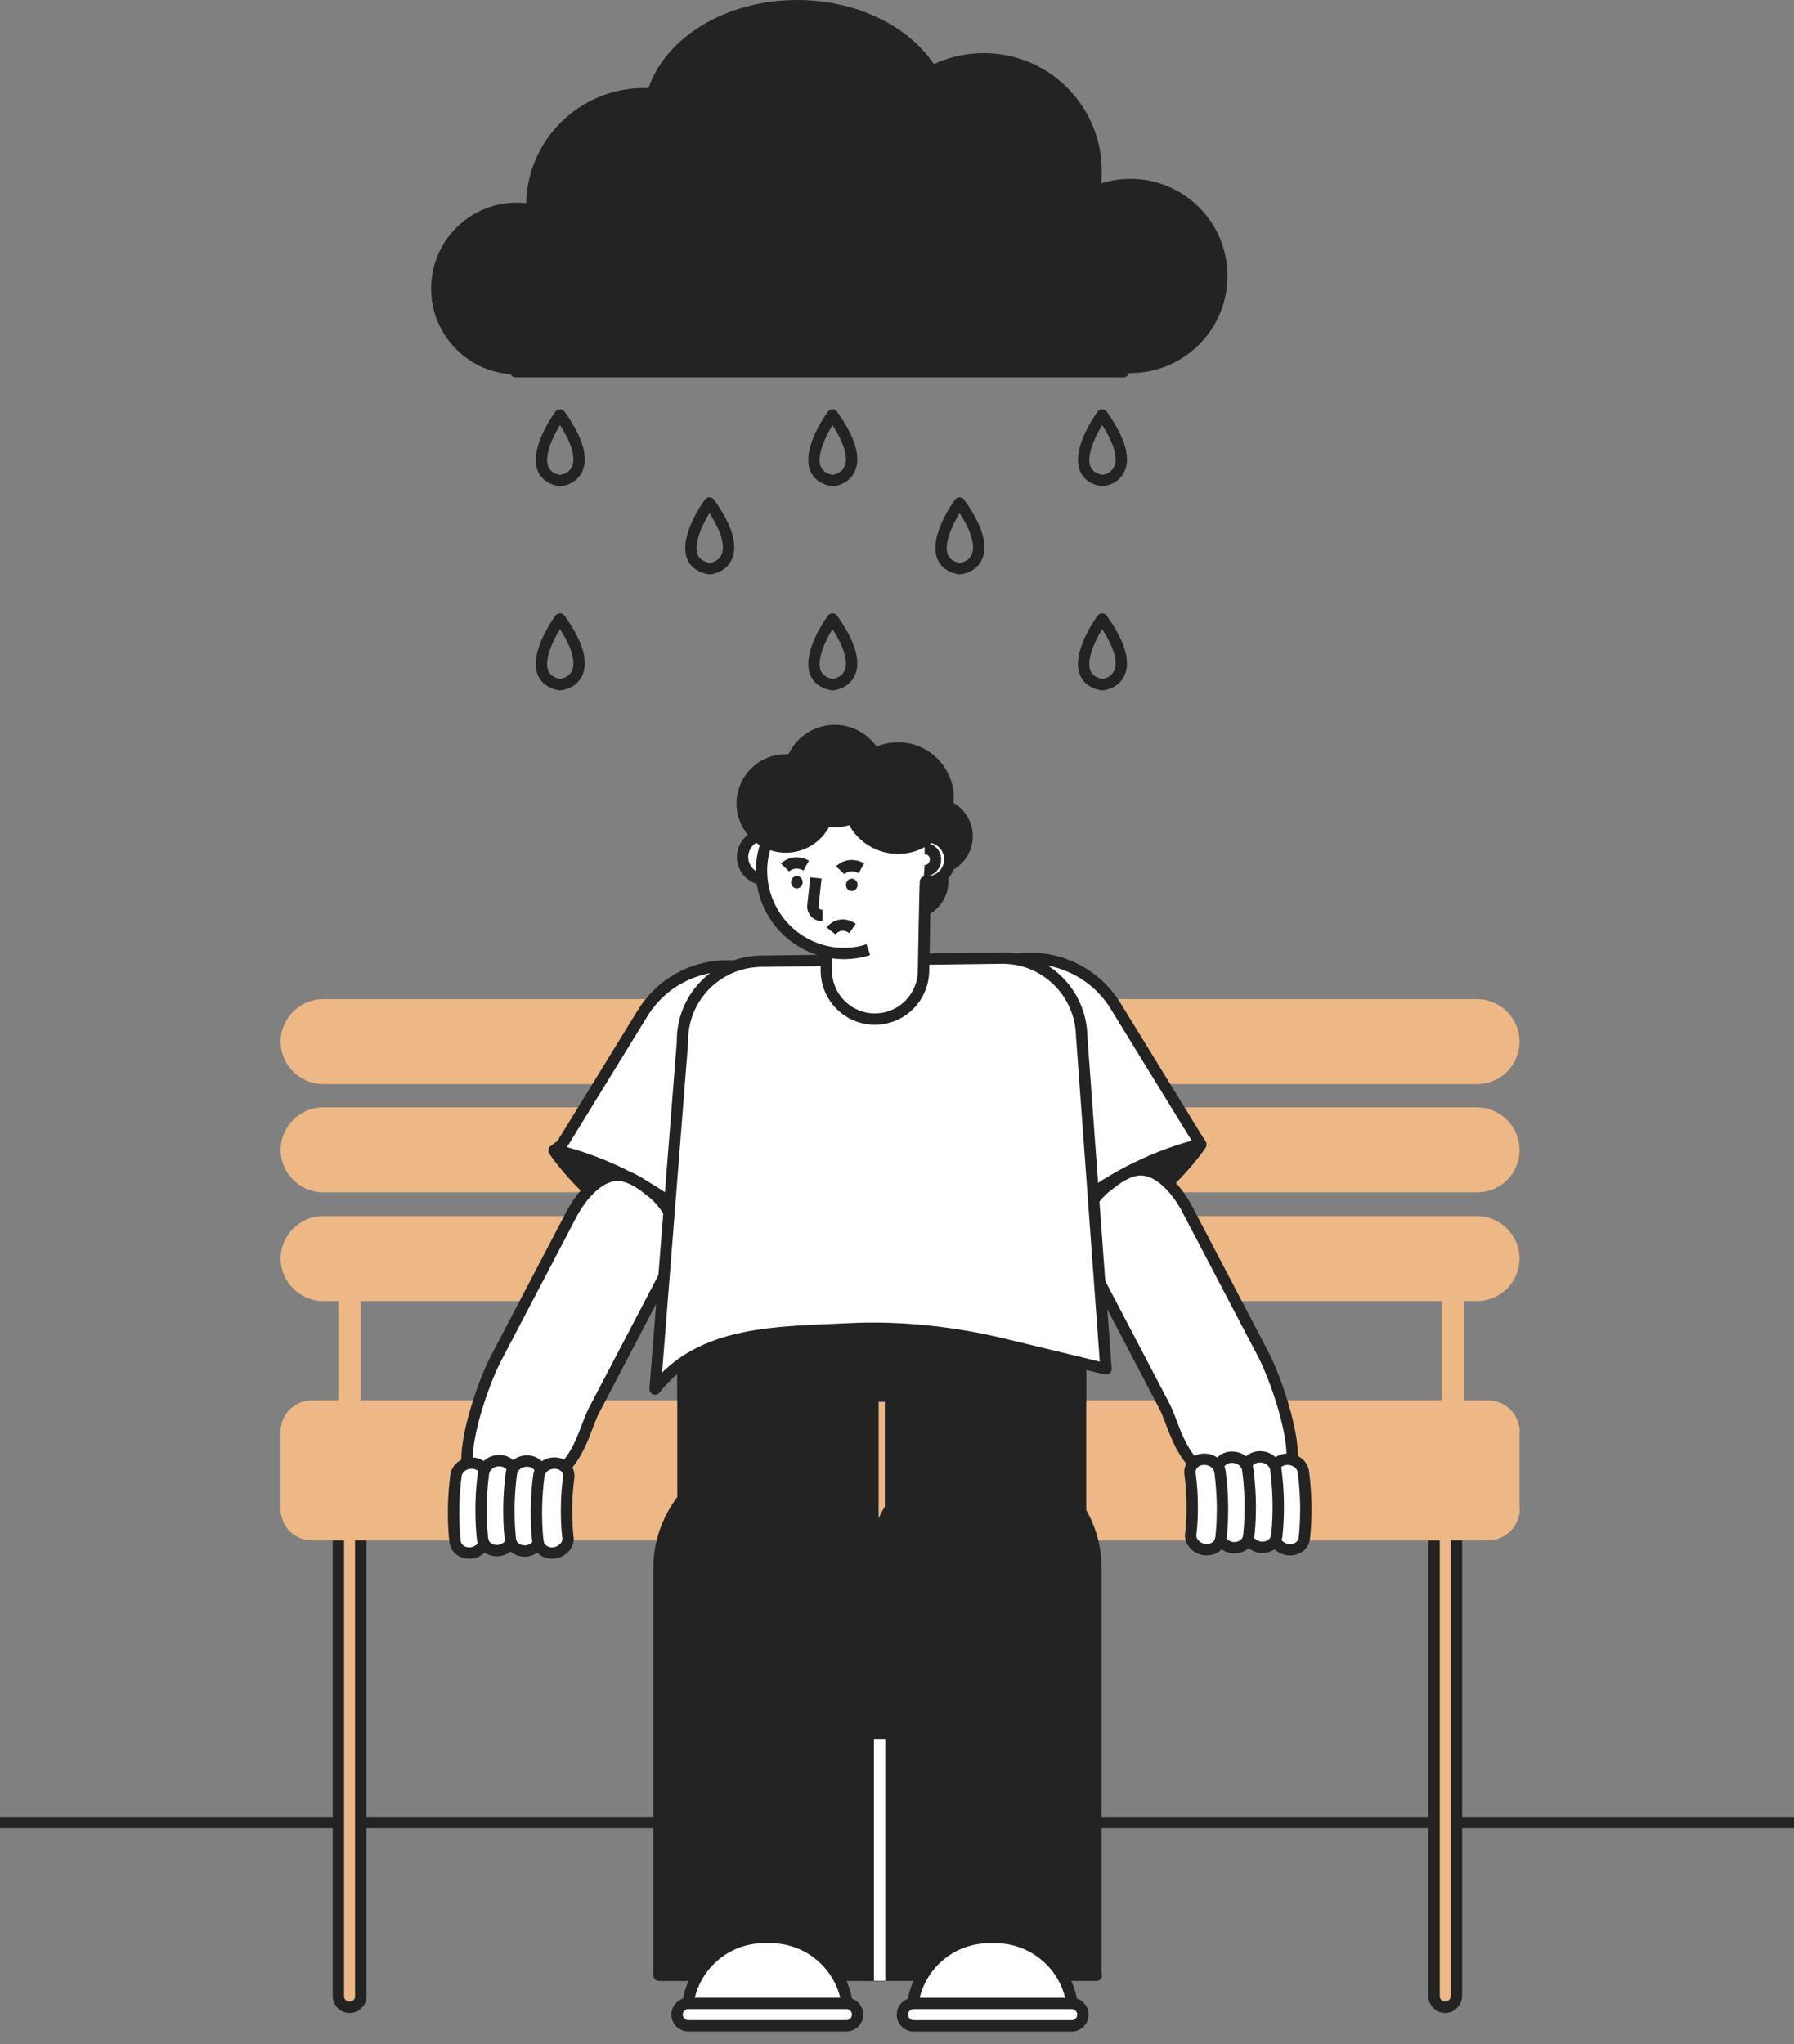
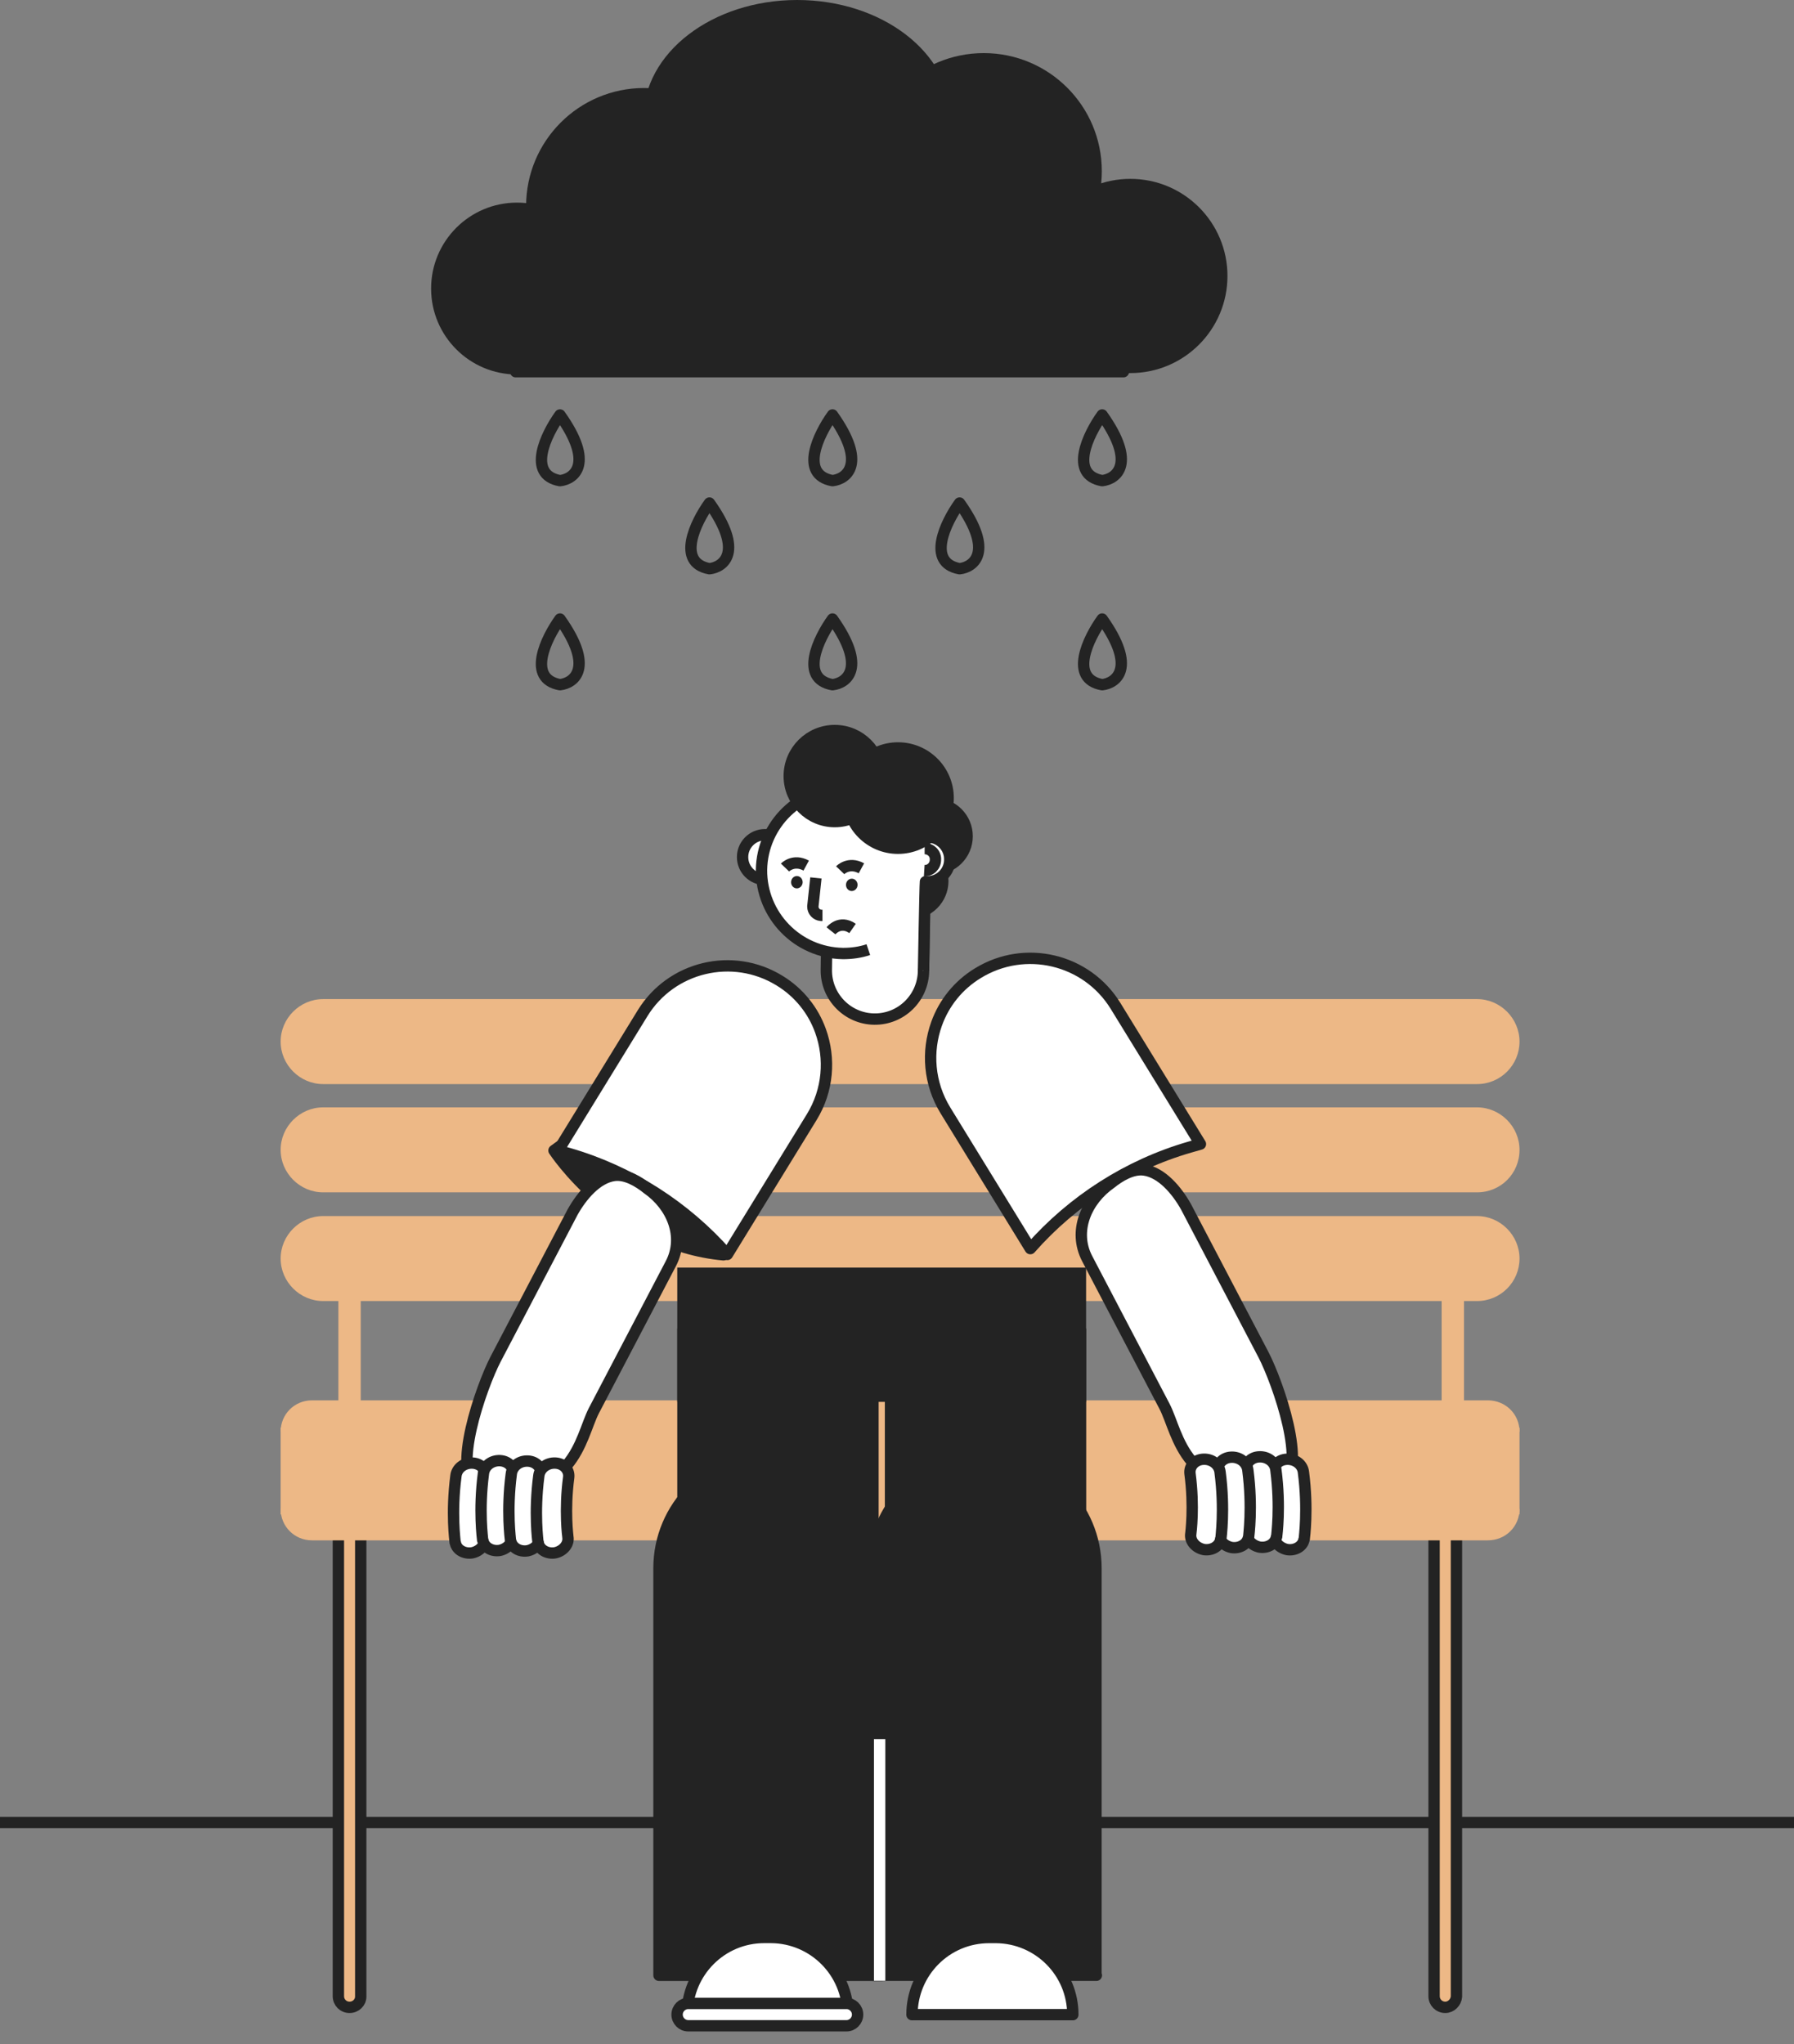
<svg xmlns="http://www.w3.org/2000/svg" width="79" height="90" viewBox="0 0 79 90" fill="none">
  <rect x="0" y="0" width="79" height="90" fill="#808080" stroke="none" />
  <line x1="79" y1="80.245" x2="2.1707e-08" y2="80.245" stroke="#232323" stroke-width="0.5" />
  <path d="M65.042 47.732H14.229C13.205 47.732 12.358 46.885 12.358 45.861C12.358 44.837 13.205 43.99 14.229 43.99H65.042C66.066 43.99 66.913 44.837 66.913 45.861C66.913 46.885 66.086 47.732 65.042 47.732Z" fill="#EDB886" />
  <path d="M65.042 52.499H14.229C13.205 52.499 12.358 51.652 12.358 50.628C12.358 49.604 13.205 48.757 14.229 48.757H65.042C66.066 48.757 66.913 49.604 66.913 50.628C66.913 51.672 66.086 52.499 65.042 52.499Z" fill="#EDB886" />
  <path d="M15.885 56.457H14.901V62.149H15.885V56.457Z" fill="#EDB886" />
  <path d="M64.468 56.458H63.483V62.149H64.468V56.458Z" fill="#EDB886" />
  <path d="M65.042 57.285H14.229C13.205 57.285 12.358 56.438 12.358 55.414C12.358 54.39 13.205 53.543 14.229 53.543H65.042C66.066 53.543 66.913 54.39 66.913 55.414C66.913 56.438 66.086 57.285 65.042 57.285Z" fill="#EDB886" />
  <path d="M66.913 63.035H12.358C12.358 62.267 12.969 61.657 13.737 61.657H65.515C66.303 61.657 66.913 62.267 66.913 63.035Z" fill="#EDB886" />
  <path d="M15.393 88.383C15.117 88.383 14.901 88.166 14.901 87.89V67.132H15.885V87.91C15.885 88.166 15.669 88.383 15.393 88.383Z" fill="#EDB886" stroke="#232323" stroke-width="0.5" stroke-miterlimit="10" stroke-linejoin="round" />
  <path d="M63.644 88.383C63.368 88.383 63.151 88.166 63.151 87.89V67.132H64.136V87.91C64.116 88.166 63.9 88.383 63.644 88.383Z" fill="#EDB886" stroke="#232323" stroke-width="0.5" stroke-miterlimit="10" stroke-linejoin="round" />
  <path d="M66.913 66.442H12.358C12.358 67.21 12.969 67.821 13.737 67.821H65.515C66.303 67.821 66.913 67.21 66.913 66.442Z" fill="#EDB886" />
  <path d="M66.913 62.859H12.358V66.68H66.913V62.859Z" fill="#EDB886" />
-   <path d="M52.882 50.392C52.882 50.392 50.165 54.57 45.375 55.012L45.392 51.547L49.825 48.184L52.882 50.392Z" fill="#232323" stroke="#232323" stroke-width="0.5" stroke-miterlimit="10" stroke-linejoin="round" />
  <path d="M45.371 54.976L41.635 48.895C40.904 47.706 40.803 46.297 41.244 45.074C41.567 44.173 42.195 43.375 43.062 42.849C45.134 41.575 47.851 42.22 49.125 44.292L52.862 50.373L52.386 50.509C49.686 51.29 47.24 52.853 45.371 54.976Z" fill="white" stroke="#232323" stroke-width="0.5" stroke-miterlimit="10" stroke-linejoin="round" />
  <path d="M50.382 51.514C51.154 51.618 51.827 52.419 52.23 53.141L55.641 59.654C56.264 60.859 57.632 64.728 56.428 65.352C52.129 66.024 51.907 63.13 51.283 61.926L47.872 55.412C47.248 54.208 47.829 52.857 48.915 52.097C49.307 51.782 49.867 51.444 50.382 51.514Z" fill="white" stroke="#232323" stroke-width="0.5" stroke-miterlimit="10" stroke-linejoin="round" />
  <path d="M57.416 67.815C57.345 68.101 57.022 68.281 56.682 68.227C56.324 68.155 56.055 67.851 56.109 67.528C56.109 67.51 56.27 66.364 56.073 64.878C56.037 64.556 56.288 64.269 56.664 64.251C57.04 64.233 57.363 64.484 57.398 64.824C57.613 66.472 57.434 67.707 57.434 67.761C57.434 67.761 57.416 67.779 57.416 67.815Z" fill="white" stroke="#232323" stroke-width="0.5" stroke-miterlimit="10" stroke-linejoin="round" />
  <path d="M56.202 67.707C56.13 67.994 55.808 68.173 55.468 68.119C55.11 68.047 54.841 67.743 54.895 67.421C54.895 67.403 55.056 66.257 54.859 64.77C54.823 64.448 55.074 64.161 55.45 64.144C55.826 64.126 56.148 64.376 56.184 64.716C56.399 66.364 56.22 67.6 56.22 67.653C56.202 67.671 56.202 67.689 56.202 67.707Z" fill="white" stroke="#232323" stroke-width="0.5" stroke-miterlimit="10" stroke-linejoin="round" />
  <path d="M54.968 67.724C54.896 68.01 54.574 68.189 54.233 68.136C53.875 68.064 53.607 67.76 53.66 67.437C53.66 67.419 53.822 66.273 53.624 64.787C53.589 64.465 53.839 64.178 54.215 64.16C54.592 64.142 54.914 64.393 54.95 64.733C55.165 66.381 54.986 67.616 54.986 67.67C54.986 67.67 54.968 67.706 54.968 67.724Z" fill="white" stroke="#232323" stroke-width="0.5" stroke-miterlimit="10" stroke-linejoin="round" />
  <path d="M53.745 67.814C53.673 68.1 53.351 68.279 53.011 68.226C52.653 68.154 52.384 67.85 52.438 67.527C52.438 67.509 52.599 66.363 52.402 64.877C52.366 64.555 52.617 64.268 52.993 64.25C53.369 64.232 53.691 64.483 53.727 64.823C53.942 66.471 53.763 67.706 53.763 67.76C53.745 67.76 53.745 67.778 53.745 67.814Z" fill="white" stroke="#232323" stroke-width="0.5" stroke-miterlimit="10" stroke-linejoin="round" />
  <path d="M24.396 50.656C24.396 50.656 27.098 54.81 31.859 55.249L31.842 51.804L27.435 48.461L24.396 50.656Z" fill="#232323" stroke="#232323" stroke-width="0.5" stroke-miterlimit="10" stroke-linejoin="round" />
  <path d="M32.029 55.232L35.744 49.187C36.47 48.005 36.571 46.604 36.132 45.388C35.812 44.493 35.187 43.7 34.326 43.176C32.266 41.91 29.564 42.551 28.297 44.611L24.583 50.656L25.055 50.791C27.74 51.568 30.172 53.121 32.029 55.232Z" fill="white" stroke="#232323" stroke-width="0.5" stroke-miterlimit="10" stroke-linejoin="round" />
  <path d="M27.049 51.755C26.281 51.859 25.613 52.655 25.212 53.373L21.821 59.848C21.201 61.045 19.841 64.892 21.038 65.512C25.312 66.18 25.533 63.304 26.154 62.106L29.544 55.631C30.165 54.434 29.587 53.091 28.507 52.336C28.117 52.022 27.561 51.686 27.049 51.755Z" fill="white" stroke="#232323" stroke-width="0.5" stroke-miterlimit="10" stroke-linejoin="round" />
  <path d="M20.059 67.962C20.13 68.247 20.451 68.425 20.789 68.371C21.145 68.3 21.412 67.997 21.358 67.677C21.358 67.659 21.198 66.52 21.394 65.042C21.43 64.722 21.18 64.437 20.807 64.419C20.433 64.401 20.112 64.65 20.077 64.989C19.863 66.627 20.041 67.855 20.041 67.908C20.041 67.908 20.059 67.926 20.059 67.962Z" fill="white" stroke="#232323" stroke-width="0.5" stroke-miterlimit="10" stroke-linejoin="round" />
  <path d="M21.271 67.855C21.342 68.14 21.662 68.318 22.001 68.265C22.357 68.194 22.624 67.891 22.57 67.57C22.57 67.553 22.41 66.413 22.606 64.936C22.642 64.615 22.392 64.33 22.018 64.312C21.645 64.295 21.324 64.544 21.288 64.882C21.075 66.52 21.253 67.748 21.253 67.802C21.271 67.82 21.271 67.837 21.271 67.855Z" fill="white" stroke="#232323" stroke-width="0.5" stroke-miterlimit="10" stroke-linejoin="round" />
  <path d="M22.497 67.873C22.569 68.158 22.889 68.336 23.227 68.282C23.583 68.211 23.85 67.908 23.797 67.588C23.797 67.57 23.637 66.431 23.832 64.953C23.868 64.633 23.619 64.348 23.245 64.33C22.871 64.312 22.551 64.562 22.515 64.9C22.301 66.538 22.479 67.766 22.479 67.819C22.479 67.819 22.497 67.855 22.497 67.873Z" fill="white" stroke="#232323" stroke-width="0.5" stroke-miterlimit="10" stroke-linejoin="round" />
  <path d="M23.708 67.962C23.779 68.247 24.1 68.425 24.438 68.371C24.794 68.3 25.061 67.997 25.008 67.677C25.008 67.659 24.848 66.52 25.043 65.042C25.079 64.722 24.83 64.437 24.456 64.419C24.082 64.401 23.762 64.65 23.726 64.989C23.512 66.627 23.69 67.855 23.69 67.908C23.708 67.908 23.708 67.926 23.708 67.962Z" fill="white" stroke="#232323" stroke-width="0.5" stroke-miterlimit="10" stroke-linejoin="round" />
  <path d="M38.837 86.972H29.019V69.053C29.019 66.335 31.21 64.144 33.928 64.144C36.645 64.144 38.837 66.335 38.837 69.053V86.972Z" fill="#232323" stroke="#232323" stroke-width="0.5" stroke-miterlimit="10" stroke-linejoin="round" />
  <path d="M48.279 86.971H44.322H38.445V69.052C38.445 66.334 40.636 64.143 43.354 64.143C46.071 64.143 48.262 66.334 48.262 69.052V86.971H48.279Z" fill="#232323" stroke="#232323" stroke-width="0.5" stroke-miterlimit="10" stroke-linejoin="round" />
  <path d="M37.34 88.703H30.257C30.257 86.835 31.768 85.306 33.654 85.306H33.96C35.828 85.323 37.34 86.835 37.34 88.703Z" fill="white" stroke="#232323" stroke-width="0.5" stroke-miterlimit="10" stroke-linejoin="round" />
  <path d="M37.273 89.195H30.309C30.037 89.195 29.816 88.974 29.816 88.702C29.816 88.43 30.037 88.21 30.309 88.21H37.273C37.544 88.21 37.765 88.43 37.765 88.702C37.765 88.974 37.544 89.195 37.273 89.195Z" fill="white" stroke="#232323" stroke-width="0.5" stroke-miterlimit="10" stroke-linejoin="round" />
  <path d="M47.243 88.705H40.16C40.16 86.836 41.672 85.308 43.557 85.308H43.863C45.731 85.325 47.243 86.836 47.243 88.705Z" fill="white" stroke="#232323" stroke-width="0.5" stroke-miterlimit="10" stroke-linejoin="round" />
-   <path d="M47.194 89.198H40.23C39.959 89.198 39.738 88.977 39.738 88.705C39.738 88.433 39.959 88.212 40.23 88.212H47.194C47.466 88.212 47.687 88.433 47.687 88.705C47.687 88.977 47.466 89.198 47.194 89.198Z" fill="white" stroke="#232323" stroke-width="0.5" stroke-miterlimit="10" stroke-linejoin="round" />
  <path d="M38.735 76.576V87.209" stroke="white" stroke-width="0.5" stroke-miterlimit="10" stroke-linejoin="round" />
  <rect x="29.824" y="58.499" width="8.867" height="8.867" fill="#232323" />
  <rect x="38.965" y="58.499" width="8.867" height="8.867" fill="#232323" />
  <rect x="29.824" y="55.812" width="18.003" height="5.912" fill="#232323" />
-   <path d="M48.703 60.276L44.219 59.189C41.96 58.646 39.633 58.391 37.323 58.51C34.334 58.663 30.852 58.561 28.848 61.16L30.054 45.873C30.02 43.937 31.565 42.357 33.502 42.323L44.083 42.187C46.02 42.153 47.599 43.699 47.633 45.635L48.703 60.276Z" fill="white" stroke="#232323" stroke-width="0.5" stroke-miterlimit="10" stroke-linejoin="round" />
  <path d="M41.144 38.264C41.941 38.264 42.588 37.617 42.588 36.82C42.588 36.022 41.941 35.376 41.144 35.376C40.346 35.376 39.7 36.022 39.7 36.82C39.7 37.617 40.346 38.264 41.144 38.264Z" fill="#232323" stroke="#232323" stroke-width="0.5" stroke-miterlimit="10" stroke-linejoin="round" />
  <path d="M40.074 40.233C40.871 40.233 41.517 39.587 41.517 38.789C41.517 37.992 40.871 37.346 40.074 37.346C39.276 37.346 38.63 37.992 38.63 38.789C38.63 39.587 39.276 40.233 40.074 40.233Z" fill="#232323" stroke="#232323" stroke-width="0.5" stroke-miterlimit="10" stroke-linejoin="round" />
  <path d="M33.685 38.722C34.229 38.722 34.67 38.281 34.67 37.737C34.67 37.193 34.229 36.752 33.685 36.752C33.141 36.752 32.7 37.193 32.7 37.737C32.7 38.281 33.141 38.722 33.685 38.722Z" fill="white" stroke="#232323" stroke-width="0.5" stroke-miterlimit="10" stroke-linejoin="round" />
  <path d="M38.494 44.87C37.322 44.853 36.371 43.885 36.388 42.696L36.439 38.942C36.439 38.857 36.524 38.773 36.609 38.773L40.549 38.823C40.634 38.823 40.719 38.908 40.719 38.993L40.668 42.747C40.651 43.936 39.683 44.887 38.494 44.87Z" fill="white" stroke="#232323" stroke-width="0.5" stroke-miterlimit="10" stroke-linejoin="round" />
-   <path d="M40.412 39.027C40.48 39.061 40.565 39.095 40.65 39.112V39.078C40.718 38.806 40.752 38.534 40.752 38.245C40.752 37.821 40.701 37.413 40.582 37.04C40.157 37.175 39.834 37.566 39.817 38.059C39.834 38.483 40.072 38.84 40.412 39.027Z" fill="#232323" stroke="#232323" stroke-width="0.5" stroke-miterlimit="10" stroke-linejoin="round" />
+   <path d="M40.412 39.027C40.48 39.061 40.565 39.095 40.65 39.112V39.078C40.752 37.821 40.701 37.413 40.582 37.04C40.157 37.175 39.834 37.566 39.817 38.059C39.834 38.483 40.072 38.84 40.412 39.027Z" fill="#232323" stroke="#232323" stroke-width="0.5" stroke-miterlimit="10" stroke-linejoin="round" />
  <path d="M38.238 41.813C37.881 41.932 37.508 41.983 37.117 41.983C35.113 41.949 33.516 40.301 33.533 38.297C33.567 36.293 35.215 34.696 37.219 34.713C38.697 34.73 39.953 35.647 40.497 36.921C40.616 36.887 40.735 36.853 40.854 36.853C41.397 36.853 41.839 37.312 41.822 37.855C41.822 38.399 41.363 38.84 40.82 38.823C40.803 38.823 40.769 38.823 40.752 38.823C40.735 38.942 40.667 42.747 40.667 42.747" fill="white" />
  <path d="M38.238 41.813C37.881 41.932 37.508 41.983 37.117 41.983C35.113 41.949 33.516 40.301 33.533 38.297C33.567 36.293 35.215 34.696 37.219 34.713C38.697 34.73 39.953 35.647 40.497 36.921C40.616 36.887 40.735 36.853 40.854 36.853C41.397 36.853 41.839 37.312 41.822 37.855C41.822 38.399 41.363 38.84 40.82 38.823C40.803 38.823 40.769 38.823 40.752 38.823C40.735 38.942 40.667 42.747 40.667 42.747" stroke="#232323" stroke-width="0.5" stroke-miterlimit="10" stroke-linejoin="round" />
  <path d="M40.717 37.363C40.989 37.363 41.21 37.584 41.193 37.856C41.193 38.128 40.972 38.349 40.7 38.332" fill="white" />
  <path d="M40.717 37.363C40.989 37.363 41.21 37.584 41.193 37.856C41.193 38.128 40.972 38.349 40.7 38.332" stroke="#232323" stroke-width="0.5" stroke-miterlimit="10" stroke-linejoin="round" />
  <path d="M35.345 38.856C35.352 38.706 35.245 38.579 35.104 38.572C34.964 38.564 34.843 38.68 34.836 38.83C34.828 38.98 34.936 39.107 35.076 39.114C35.217 39.122 35.337 39.006 35.345 38.856Z" fill="#232323" />
  <path d="M34.568 38.197C34.568 38.197 34.942 37.806 35.502 38.112" stroke="#232323" stroke-width="0.5" stroke-miterlimit="10" />
  <path d="M37.763 38.973C37.77 38.823 37.663 38.696 37.522 38.689C37.382 38.681 37.261 38.797 37.254 38.947C37.246 39.097 37.354 39.224 37.494 39.232C37.635 39.239 37.755 39.123 37.763 38.973Z" fill="#232323" />
  <path d="M36.998 38.316C36.998 38.316 37.372 37.925 37.933 38.231" stroke="#232323" stroke-width="0.5" stroke-miterlimit="10" />
  <path d="M36.592 40.983C36.592 40.983 36.983 40.49 37.543 40.88" stroke="#232323" stroke-width="0.5" stroke-miterlimit="10" />
  <path d="M35.929 38.655L35.794 39.912C35.794 40.116 35.946 40.286 36.15 40.303H36.218" stroke="#232323" stroke-width="0.5" stroke-miterlimit="10" />
  <path d="M36.759 36.175C37.866 36.175 38.763 35.277 38.763 34.17C38.763 33.063 37.866 32.166 36.759 32.166C35.652 32.166 34.755 33.063 34.755 34.17C34.755 35.277 35.652 36.175 36.759 36.175Z" fill="#232323" stroke="#232323" stroke-width="0.5" stroke-miterlimit="10" stroke-linejoin="round" />
  <path d="M39.544 37.348C40.764 37.348 41.752 36.359 41.752 35.14C41.752 33.92 40.764 32.932 39.544 32.932C38.325 32.932 37.336 33.92 37.336 35.14C37.336 36.359 38.325 37.348 39.544 37.348Z" fill="#232323" stroke="#232323" stroke-width="0.5" stroke-miterlimit="10" stroke-linejoin="round" />
-   <path d="M34.604 37.295C35.664 37.295 36.523 36.436 36.523 35.376C36.523 34.316 35.664 33.457 34.604 33.457C33.544 33.457 32.684 34.316 32.684 35.376C32.684 36.436 33.544 37.295 34.604 37.295Z" fill="#232323" stroke="#232323" stroke-width="0.5" stroke-miterlimit="10" stroke-linejoin="round" />
  <circle cx="28.366" cy="9.074" r="5.199" fill="#232323" />
  <circle cx="43.32" cy="7.537" r="5.199" fill="#232323" />
  <circle cx="49.776" cy="12.151" r="4.276" fill="#232323" />
  <circle cx="22.768" cy="12.705" r="3.784" fill="#232323" />
  <ellipse cx="35.103" cy="5.199" rx="6.768" ry="5.199" fill="#232323" />
  <path d="M49.47 16.366H22.707L25.445 10.921L32.643 6.583L42.948 8.152L50.608 13.874L49.47 16.366Z" fill="#232323" stroke="#232323" stroke-width="0.5" stroke-linecap="round" stroke-linejoin="round" />
  <path d="M24.659 18.272C24.044 19.123 23.182 20.893 24.659 21.164C25.294 21.092 26.185 20.413 24.659 18.272Z" stroke="#232323" stroke-width="0.5" stroke-linecap="round" stroke-linejoin="round" />
  <path d="M24.659 27.256C24.044 28.107 23.182 29.876 24.659 30.147C25.294 30.075 26.185 29.396 24.659 27.256Z" stroke="#232323" stroke-width="0.5" stroke-linecap="round" stroke-linejoin="round" />
  <path d="M31.241 22.149C30.626 23 29.765 24.77 31.241 25.041C31.877 24.969 32.767 24.29 31.241 22.149Z" stroke="#232323" stroke-width="0.5" stroke-linecap="round" stroke-linejoin="round" />
  <path d="M36.659 18.271C36.044 19.123 35.182 20.892 36.659 21.163C37.295 21.091 38.185 20.413 36.659 18.271Z" stroke="#232323" stroke-width="0.5" stroke-linecap="round" stroke-linejoin="round" />
  <path d="M42.256 22.149C41.641 23 40.779 24.77 42.256 25.041C42.892 24.969 43.782 24.29 42.256 22.149Z" stroke="#232323" stroke-width="0.5" stroke-linecap="round" stroke-linejoin="round" />
  <path d="M36.659 27.256C36.044 28.107 35.182 29.877 36.659 30.148C37.295 30.076 38.185 29.397 36.659 27.256Z" stroke="#232323" stroke-width="0.5" stroke-linecap="round" stroke-linejoin="round" />
  <path d="M48.534 18.271C47.919 19.123 47.057 20.892 48.534 21.163C49.17 21.091 50.06 20.413 48.534 18.271Z" stroke="#232323" stroke-width="0.5" stroke-linecap="round" stroke-linejoin="round" />
  <path d="M48.534 27.256C47.919 28.107 47.057 29.877 48.534 30.148C49.17 30.076 50.06 29.397 48.534 27.256Z" stroke="#232323" stroke-width="0.5" stroke-linecap="round" stroke-linejoin="round" />
</svg>